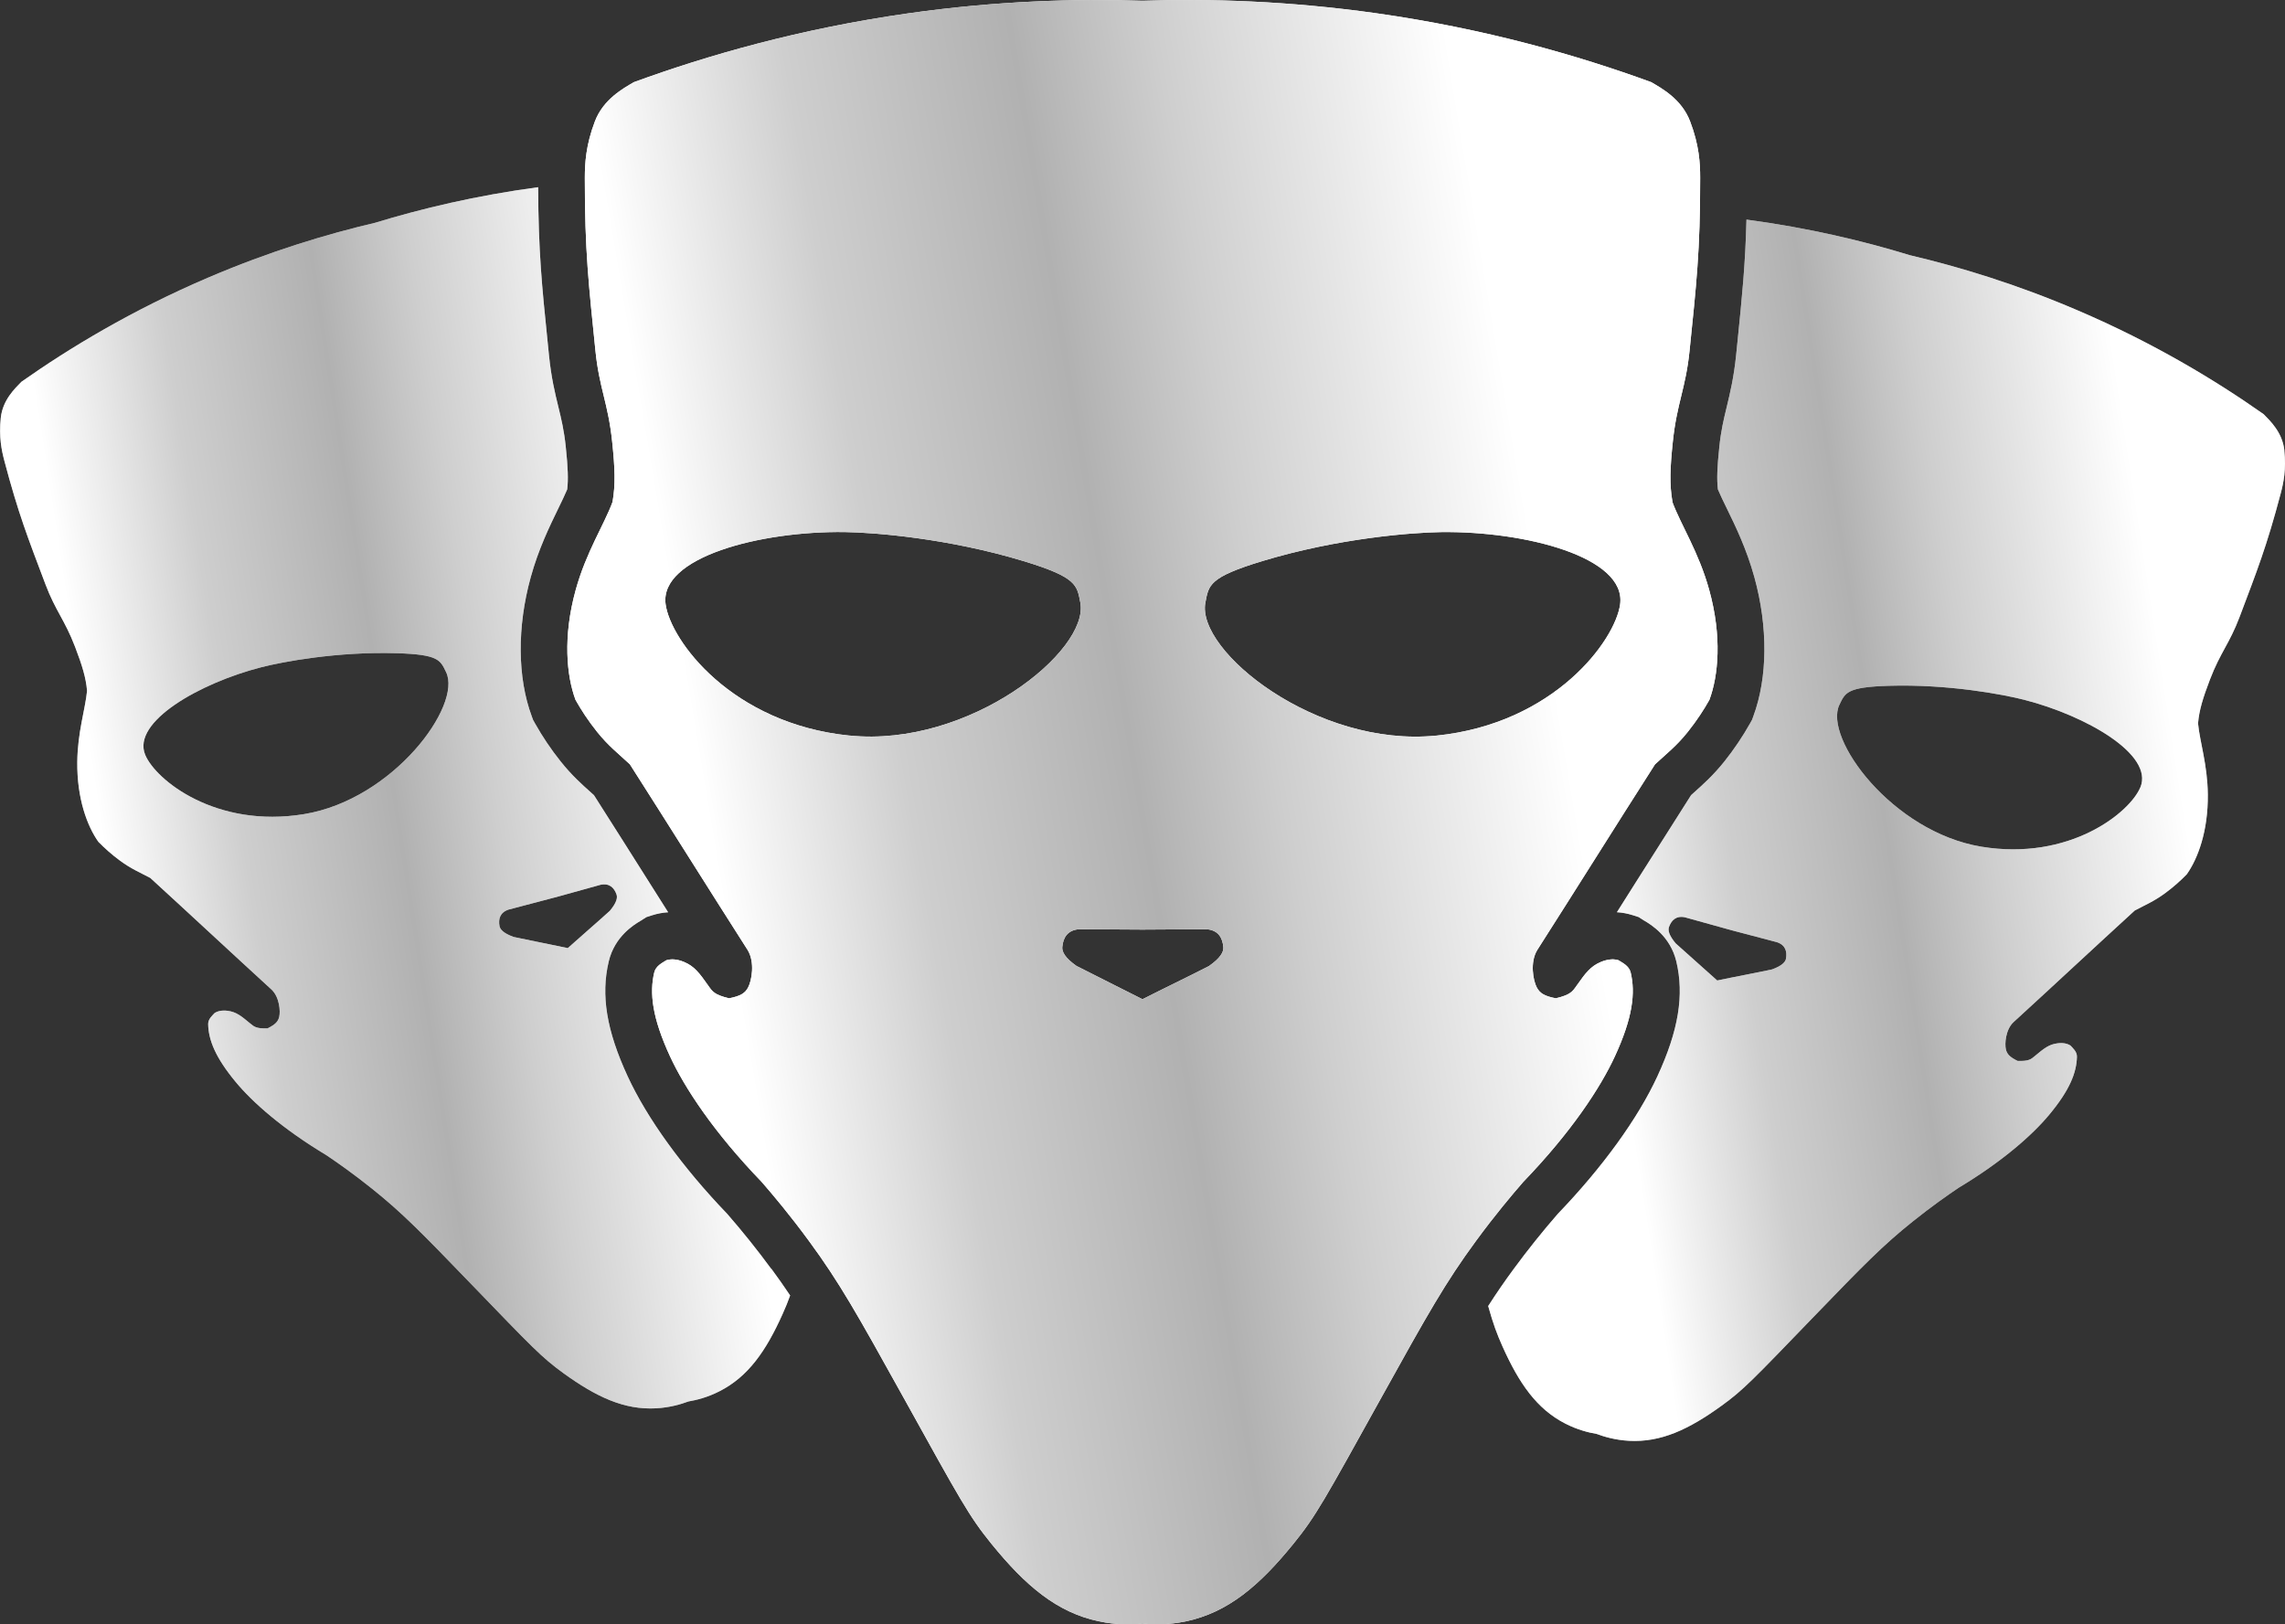
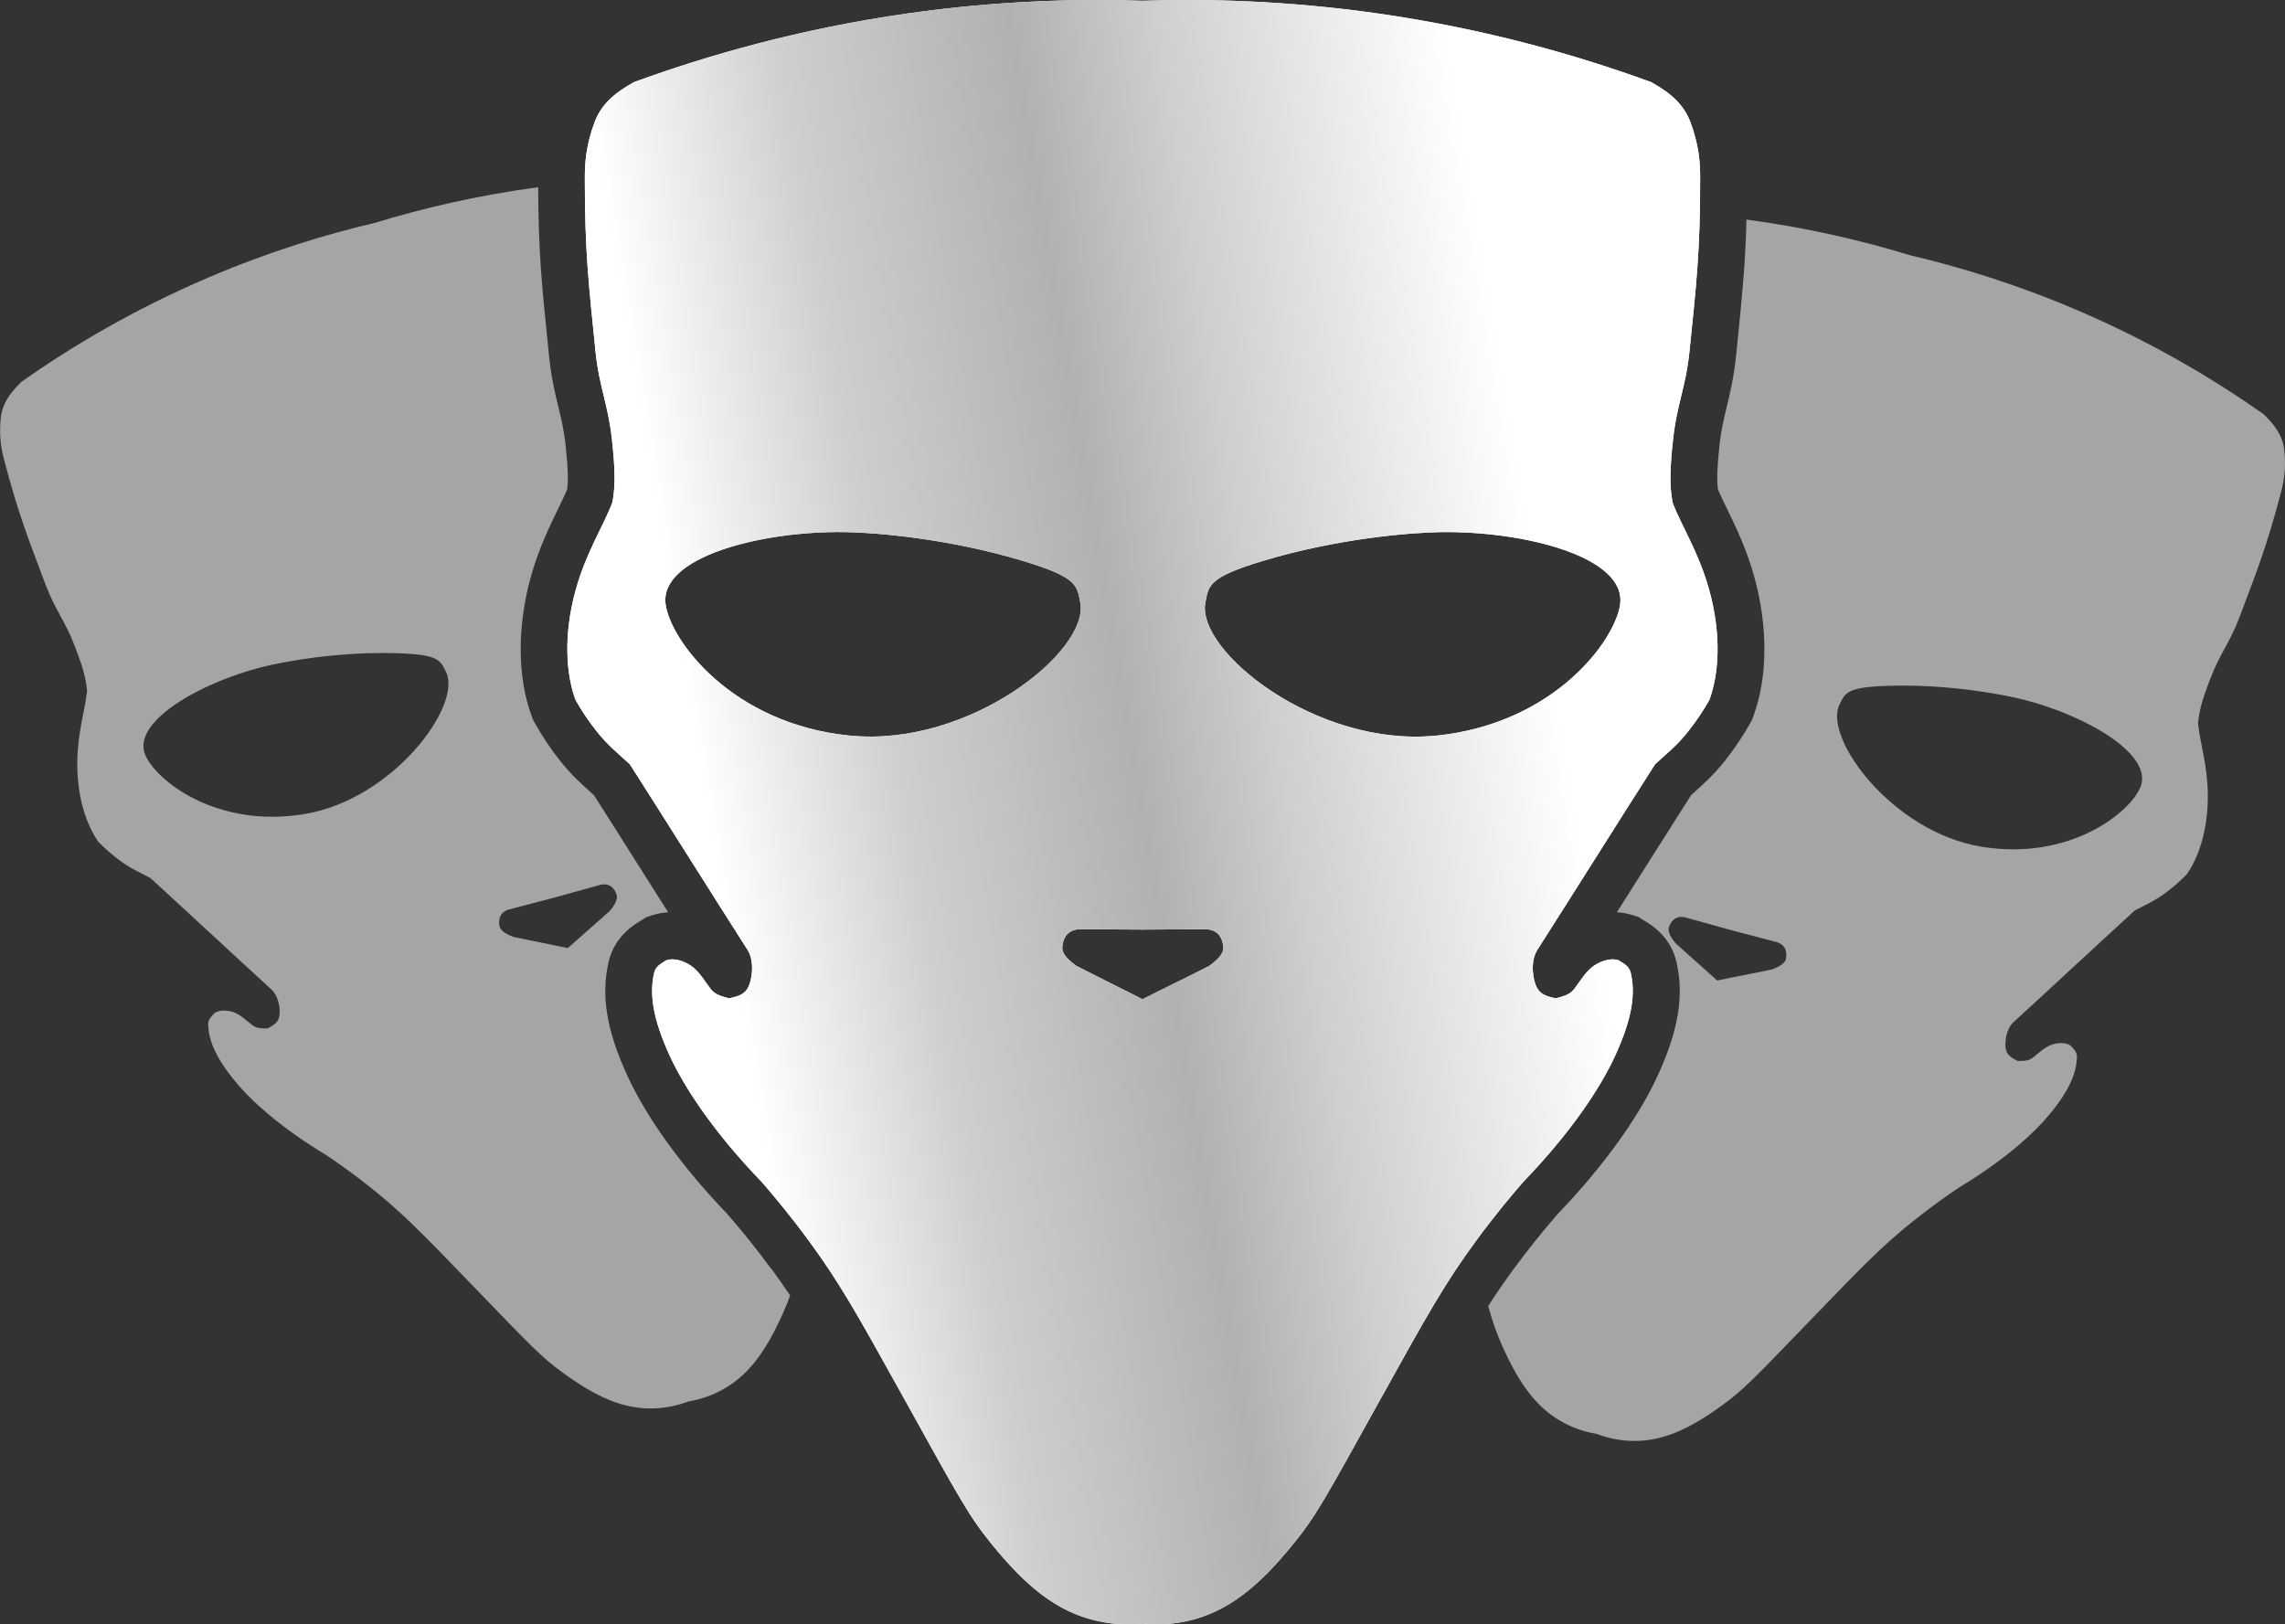
<svg xmlns="http://www.w3.org/2000/svg" width="256" height="182" viewBox="0 0 256 182" fill="none">
  <rect x="0" y="0" width="256" height="182" fill="#333333" stroke="none" />
  <g clip-path="url(#clip0_53_9401)">
    <path d="M187.375 56.24C187.034 54.315 187.102 52.442 187.417 49.464C187.868 45.168 188.864 43.496 189.289 39.306C190.039 31.927 190.49 28.149 190.479 19.907C190.479 18.325 190.374 16.267 189.346 13.585C188.392 11.094 186.174 9.898 184.994 9.205C176.787 6.205 166.403 3.211 154.174 1.481C144.33 0.095 135.478 -0.164 128 0.085C120.522 -0.164 111.67 0.095 101.821 1.486C89.597 3.216 79.208 6.211 71.006 9.21C69.832 9.903 67.608 11.099 66.653 13.591C65.626 16.273 65.526 18.331 65.521 19.912C65.51 28.154 65.966 31.932 66.711 39.312C67.136 43.502 68.132 45.168 68.583 49.469C68.898 52.447 68.966 54.32 68.625 56.246C67.671 58.822 65.673 61.848 64.498 66.101C63.045 71.36 63.476 75.719 64.477 78.417C65.085 79.502 65.872 80.729 66.895 82.004C68.148 83.57 69.276 84.437 70.571 85.644C74.987 92.558 79.35 99.541 83.765 106.45C84.604 107.825 84.216 109.889 83.812 110.645C83.466 111.296 82.958 111.603 81.683 111.857C80.047 111.465 79.816 111.1 79.371 110.465C78.343 109 77.787 108.265 76.633 107.783C75.831 107.45 75.165 107.434 74.656 107.593C74.247 107.863 73.481 108.196 73.298 108.963C72.752 111.248 73.062 114.026 75.065 118.358C76.691 121.876 79.948 126.844 85.323 132.42C86.618 133.906 88.506 136.155 90.609 139.017C94.044 143.688 96.031 147.232 101.166 156.485C107.616 168.113 108.549 169.864 111.087 172.996C114.895 177.683 118.419 180.672 123.097 181.661C125.089 182.085 126.81 182.037 127.989 181.926C129.175 182.037 130.89 182.085 132.882 181.661C137.56 180.672 141.084 177.683 144.891 172.996C147.435 169.864 148.368 168.113 154.819 156.485C159.953 147.232 161.946 143.688 165.381 139.017C167.483 136.155 169.371 133.906 170.667 132.42C176.042 126.844 179.299 121.876 180.924 118.358C182.928 114.02 183.237 111.248 182.692 108.963C182.508 108.201 181.742 107.863 181.333 107.593C180.83 107.434 180.159 107.45 179.356 107.783C178.203 108.265 177.647 109.005 176.619 110.465C176.173 111.1 175.942 111.465 174.306 111.857C173.032 111.608 172.523 111.296 172.177 110.645C171.768 109.883 171.385 107.825 172.224 106.45C176.64 99.536 181.003 92.553 185.419 85.644C186.714 84.443 187.847 83.57 189.095 82.004C190.112 80.729 190.904 79.502 191.512 78.417C192.514 75.719 192.944 71.36 191.491 66.101C190.317 61.848 188.319 58.822 187.364 56.246L187.375 56.24ZM95.177 82.422C81.946 81.083 75.118 71.746 74.572 67.704C73.859 62.441 85.144 59.494 94.631 59.616C97.883 59.658 106.195 60.298 114.659 62.864C120.663 64.684 120.658 65.562 121.036 67.519C122.074 72.931 108.581 83.776 95.177 82.416V82.422ZM135.473 108.233C133.055 109.476 130.439 110.719 128 111.962C125.567 110.719 123.028 109.476 120.606 108.233C119.331 107.339 118.97 106.651 119.011 106.127C119.101 105.085 119.578 104.202 120.926 104.117L127.89 104.159H128.031H128.1L135.143 104.117C136.49 104.202 136.968 105.08 137.057 106.127C137.104 106.656 136.737 107.339 135.462 108.233H135.473ZM160.907 82.422C147.498 83.776 134.005 72.936 135.043 67.525C135.421 65.562 135.415 64.689 141.42 62.869C149.884 60.303 158.201 59.663 161.447 59.621C170.934 59.499 182.22 62.441 181.512 67.71C180.966 71.751 174.138 81.089 160.907 82.427V82.422Z" fill="white" />
    <path d="M187.375 56.24C187.034 54.315 187.102 52.442 187.417 49.464C187.868 45.168 188.864 43.496 189.289 39.306C190.039 31.927 190.49 28.149 190.479 19.907C190.479 18.325 190.374 16.267 189.346 13.585C188.392 11.094 186.174 9.898 184.994 9.205C176.787 6.205 166.403 3.211 154.174 1.481C144.33 0.095 135.478 -0.164 128 0.085C120.522 -0.164 111.67 0.095 101.821 1.486C89.597 3.216 79.208 6.211 71.006 9.21C69.832 9.903 67.608 11.099 66.653 13.591C65.626 16.273 65.526 18.331 65.521 19.912C65.51 28.154 65.966 31.932 66.711 39.312C67.136 43.502 68.132 45.168 68.583 49.469C68.898 52.447 68.966 54.32 68.625 56.246C67.671 58.822 65.673 61.848 64.498 66.101C63.045 71.36 63.476 75.719 64.477 78.417C65.085 79.502 65.872 80.729 66.895 82.004C68.148 83.57 69.276 84.437 70.571 85.644C74.987 92.558 79.35 99.541 83.765 106.45C84.604 107.825 84.216 109.889 83.812 110.645C83.466 111.296 82.958 111.603 81.683 111.857C80.047 111.465 79.816 111.1 79.371 110.465C78.343 109 77.787 108.265 76.633 107.783C75.831 107.45 75.165 107.434 74.656 107.593C74.247 107.863 73.481 108.196 73.298 108.963C72.752 111.248 73.062 114.026 75.065 118.358C76.691 121.876 79.948 126.844 85.323 132.42C86.618 133.906 88.506 136.155 90.609 139.017C94.044 143.688 96.031 147.232 101.166 156.485C107.616 168.113 108.549 169.864 111.087 172.996C114.895 177.683 118.419 180.672 123.097 181.661C125.089 182.085 126.81 182.037 127.989 181.926C129.175 182.037 130.89 182.085 132.882 181.661C137.56 180.672 141.084 177.683 144.891 172.996C147.435 169.864 148.368 168.113 154.819 156.485C159.953 147.232 161.946 143.688 165.381 139.017C167.483 136.155 169.371 133.906 170.667 132.42C176.042 126.844 179.299 121.876 180.924 118.358C182.928 114.02 183.237 111.248 182.692 108.963C182.508 108.201 181.742 107.863 181.333 107.593C180.83 107.434 180.159 107.45 179.356 107.783C178.203 108.265 177.647 109.005 176.619 110.465C176.173 111.1 175.942 111.465 174.306 111.857C173.032 111.608 172.523 111.296 172.177 110.645C171.768 109.883 171.385 107.825 172.224 106.45C176.64 99.536 181.003 92.553 185.419 85.644C186.714 84.443 187.847 83.57 189.095 82.004C190.112 80.729 190.904 79.502 191.512 78.417C192.514 75.719 192.944 71.36 191.491 66.101C190.317 61.848 188.319 58.822 187.364 56.246L187.375 56.24ZM95.177 82.422C81.946 81.083 75.118 71.746 74.572 67.704C73.859 62.441 85.144 59.494 94.631 59.616C97.883 59.658 106.195 60.298 114.659 62.864C120.663 64.684 120.658 65.562 121.036 67.519C122.074 72.931 108.581 83.776 95.177 82.416V82.422ZM135.473 108.233C133.055 109.476 130.439 110.719 128 111.962C125.567 110.719 123.028 109.476 120.606 108.233C119.331 107.339 118.97 106.651 119.011 106.127C119.101 105.085 119.578 104.202 120.926 104.117L127.89 104.159H128.031H128.1L135.143 104.117C136.49 104.202 136.968 105.08 137.057 106.127C137.104 106.656 136.737 107.339 135.462 108.233H135.473ZM160.907 82.422C147.498 83.776 134.005 72.936 135.043 67.525C135.421 65.562 135.415 64.689 141.42 62.869C149.884 60.303 158.201 59.663 161.447 59.621C170.934 59.499 182.22 62.441 181.512 67.71C180.966 71.751 174.138 81.089 160.907 82.427V82.422Z" fill="url(#paint0_linear_53_9401)" />
    <path d="M64.477 78.412C64.629 78.682 64.792 78.962 64.97 79.253C64.797 78.967 64.629 78.687 64.477 78.412C64.351 78.073 64.236 77.713 64.131 77.322C64.236 77.708 64.351 78.073 64.477 78.412Z" fill="white" />
    <path d="M75.154 107.503C75.259 107.497 75.369 107.492 75.485 107.503C75.432 107.503 75.38 107.492 75.327 107.492C75.264 107.492 75.212 107.503 75.154 107.503Z" fill="white" />
    <path d="M75.071 118.353C75.579 119.454 76.245 120.691 77.084 122.051C76.245 120.691 75.574 119.454 75.071 118.353C74.819 117.814 74.599 117.295 74.399 116.798C74.599 117.295 74.824 117.808 75.071 118.353Z" fill="white" />
    <path d="M95.177 82.427C93.111 82.216 91.196 81.814 89.445 81.263C91.202 81.814 93.111 82.216 95.177 82.427Z" fill="white" />
    <path d="M86.702 134.028C86.193 133.42 85.732 132.88 85.323 132.415C84.578 131.642 83.891 130.891 83.231 130.145C83.891 130.891 84.584 131.642 85.323 132.415C85.727 132.88 86.193 133.42 86.702 134.028Z" fill="white" />
    <path d="M86.398 142.165C84.841 140.043 83.183 137.975 81.469 136.007C76.455 130.791 72.496 125.315 70.314 120.586C67.949 115.465 67.299 111.497 68.201 107.72C68.872 104.9 71.054 103.599 71.772 103.17L71.84 103.133L72.412 102.763L73.088 102.546C73.655 102.366 74.247 102.255 74.856 102.218C74.153 101.102 73.45 99.996 72.758 98.901C70.723 95.684 68.626 92.357 66.544 89.098C66.428 88.998 66.318 88.892 66.203 88.791C65.191 87.887 64.047 86.866 62.82 85.326C61.74 83.977 60.764 82.528 59.92 81.02L59.721 80.66L59.579 80.274C57.964 75.931 57.922 70.244 59.459 64.678C60.334 61.51 61.567 58.992 62.553 56.96C62.941 56.161 63.287 55.452 63.544 54.839C63.68 53.728 63.633 52.405 63.381 50.019C63.193 48.226 62.899 47.009 62.558 45.602C62.18 44.057 61.756 42.301 61.509 39.841L61.347 38.243C60.712 32.032 60.319 28.165 60.292 20.976C53.307 21.912 47.172 23.388 42.038 24.959C36.557 26.245 30.175 28.171 23.295 31.117C14.747 34.773 7.783 38.989 2.402 42.777C1.684 43.512 0.299 44.814 0.089 46.813C-0.141 48.967 0.184 50.48 0.488 51.627C2.072 57.616 3.131 60.272 5.097 65.483C6.215 68.445 7.258 69.461 8.417 72.492C9.219 74.592 9.628 75.941 9.754 77.407C9.555 79.465 8.69 82.057 8.658 85.374C8.616 89.479 9.77 92.558 11.018 94.32C11.668 94.986 12.481 95.727 13.467 96.452C14.679 97.34 15.665 97.753 16.839 98.372C21.381 102.525 25.896 106.741 30.437 110.894C31.313 111.73 31.428 113.301 31.282 113.931C31.156 114.47 30.846 114.793 29.971 115.227C28.707 115.264 28.471 115.042 28.025 114.671C26.997 113.809 26.447 113.386 25.518 113.259C24.873 113.174 24.386 113.29 24.045 113.507C23.798 113.782 23.305 114.179 23.321 114.766C23.363 116.533 24.129 118.485 26.415 121.242C28.271 123.479 31.596 126.447 36.578 129.442C37.806 130.267 39.609 131.531 41.691 133.198C45.084 135.917 47.214 138.096 52.73 143.815C59.658 150.994 60.675 152.084 63.124 153.861C66.795 156.517 69.931 157.998 73.518 157.797C75.05 157.713 76.287 157.342 77.126 157.03C78.007 156.882 79.266 156.575 80.629 155.877C83.834 154.237 85.821 151.375 87.683 147.222C88.008 146.497 88.27 145.868 88.522 145.154C87.856 144.154 87.174 143.186 86.414 142.154L86.398 142.165ZM34.072 91.22C24.202 92.844 17.442 87.405 16.268 84.575C14.736 80.888 22.361 76.534 29.278 74.762C31.649 74.153 37.811 72.989 44.45 73.191C49.164 73.333 49.327 73.968 49.982 75.322C51.781 79.052 44.072 89.574 34.072 91.22ZM57.524 104.974C56.428 104.577 56.029 104.149 55.961 103.757C55.825 102.98 56.003 102.25 56.962 101.922L62.028 100.589L62.133 100.562L62.186 100.552L67.293 99.134C68.29 98.933 68.804 99.472 69.071 100.218C69.208 100.594 69.071 101.16 68.321 102.059C66.806 103.435 65.143 104.853 63.612 106.233C61.604 105.805 59.522 105.403 57.524 104.979V104.974Z" fill="#A5A5A5" />
-     <path d="M86.398 142.165C84.841 140.043 83.183 137.975 81.469 136.007C76.455 130.791 72.496 125.315 70.314 120.586C67.949 115.465 67.299 111.497 68.201 107.72C68.872 104.9 71.054 103.599 71.772 103.17L71.84 103.133L72.412 102.763L73.088 102.546C73.655 102.366 74.247 102.255 74.856 102.218C74.153 101.102 73.45 99.996 72.758 98.901C70.723 95.684 68.626 92.357 66.544 89.098C66.428 88.998 66.318 88.892 66.203 88.791C65.191 87.887 64.047 86.866 62.82 85.326C61.74 83.977 60.764 82.528 59.92 81.02L59.721 80.66L59.579 80.274C57.964 75.931 57.922 70.244 59.459 64.678C60.334 61.51 61.567 58.992 62.553 56.96C62.941 56.161 63.287 55.452 63.544 54.839C63.68 53.728 63.633 52.405 63.381 50.019C63.193 48.226 62.899 47.009 62.558 45.602C62.18 44.057 61.756 42.301 61.509 39.841L61.347 38.243C60.712 32.032 60.319 28.165 60.292 20.976C53.307 21.912 47.172 23.388 42.038 24.959C36.557 26.245 30.175 28.171 23.295 31.117C14.747 34.773 7.783 38.989 2.402 42.777C1.684 43.512 0.299 44.814 0.089 46.813C-0.141 48.967 0.184 50.48 0.488 51.627C2.072 57.616 3.131 60.272 5.097 65.483C6.215 68.445 7.258 69.461 8.417 72.492C9.219 74.592 9.628 75.941 9.754 77.407C9.555 79.465 8.69 82.057 8.658 85.374C8.616 89.479 9.77 92.558 11.018 94.32C11.668 94.986 12.481 95.727 13.467 96.452C14.679 97.34 15.665 97.753 16.839 98.372C21.381 102.525 25.896 106.741 30.437 110.894C31.313 111.73 31.428 113.301 31.282 113.931C31.156 114.47 30.846 114.793 29.971 115.227C28.707 115.264 28.471 115.042 28.025 114.671C26.997 113.809 26.447 113.386 25.518 113.259C24.873 113.174 24.386 113.29 24.045 113.507C23.798 113.782 23.305 114.179 23.321 114.766C23.363 116.533 24.129 118.485 26.415 121.242C28.271 123.479 31.596 126.447 36.578 129.442C37.806 130.267 39.609 131.531 41.691 133.198C45.084 135.917 47.214 138.096 52.73 143.815C59.658 150.994 60.675 152.084 63.124 153.861C66.795 156.517 69.931 157.998 73.518 157.797C75.05 157.713 76.287 157.342 77.126 157.03C78.007 156.882 79.266 156.575 80.629 155.877C83.834 154.237 85.821 151.375 87.683 147.222C88.008 146.497 88.27 145.868 88.522 145.154C87.856 144.154 87.174 143.186 86.414 142.154L86.398 142.165ZM34.072 91.22C24.202 92.844 17.442 87.405 16.268 84.575C14.736 80.888 22.361 76.534 29.278 74.762C31.649 74.153 37.811 72.989 44.45 73.191C49.164 73.333 49.327 73.968 49.982 75.322C51.781 79.052 44.072 89.574 34.072 91.22ZM57.524 104.974C56.428 104.577 56.029 104.149 55.961 103.757C55.825 102.98 56.003 102.25 56.962 101.922L62.028 100.589L62.133 100.562L62.186 100.552L67.293 99.134C68.29 98.933 68.804 99.472 69.071 100.218C69.208 100.594 69.071 101.16 68.321 102.059C66.806 103.435 65.143 104.853 63.612 106.233C61.604 105.805 59.522 105.403 57.524 104.979V104.974Z" fill="url(#paint1_linear_53_9401)" />
    <path d="M80.21 111.328C79.806 111.09 79.628 110.815 79.376 110.46C79.245 110.275 79.124 110.106 79.009 109.942C79.124 110.1 79.245 110.275 79.376 110.46C79.628 110.82 79.811 111.09 80.21 111.328Z" fill="white" />
    <path d="M177.793 108.921C177.641 109.095 177.484 109.275 177.327 109.487C177.489 109.275 177.641 109.09 177.793 108.921Z" fill="white" />
    <path d="M176.629 110.46C176.761 110.275 176.881 110.106 176.997 109.942C176.881 110.1 176.761 110.275 176.629 110.46C176.608 110.487 176.593 110.513 176.572 110.545C176.593 110.518 176.608 110.492 176.629 110.46Z" fill="white" />
    <path d="M180.846 107.503C180.788 107.503 180.73 107.492 180.672 107.492C180.62 107.492 180.568 107.497 180.515 107.503C180.631 107.497 180.741 107.503 180.846 107.503Z" fill="white" />
    <path d="M179.367 107.778C179.545 107.704 179.718 107.646 179.886 107.604C179.718 107.646 179.55 107.704 179.367 107.778Z" fill="white" />
    <path d="M255.927 50.448C255.712 48.453 254.333 47.147 253.609 46.411C248.228 42.623 241.264 38.407 232.716 34.752C225.83 31.805 219.448 29.885 213.968 28.594C208.829 27.017 202.672 25.541 195.666 24.605C195.54 29.652 195.178 33.17 194.664 38.248L194.502 39.841C194.25 42.301 193.825 44.057 193.453 45.602C193.112 47.009 192.818 48.226 192.63 50.019C192.378 52.405 192.331 53.722 192.467 54.839C192.724 55.447 193.07 56.161 193.458 56.955C194.449 58.981 195.676 61.504 196.552 64.673C198.089 70.239 198.047 75.92 196.432 80.269L196.29 80.655L196.091 81.015C195.246 82.522 194.266 83.972 193.191 85.321C191.958 86.861 190.815 87.882 189.803 88.786C189.693 88.887 189.577 88.987 189.462 89.093C187.385 92.352 185.288 95.669 183.253 98.885C182.561 99.986 181.858 101.097 181.15 102.213C181.758 102.25 182.346 102.361 182.917 102.541L183.594 102.758L184.165 103.128L184.234 103.165C184.952 103.593 187.128 104.895 187.805 107.715C188.707 111.492 188.057 115.465 185.691 120.586C183.51 125.315 179.545 130.791 174.532 136.007C172.817 137.975 171.16 140.049 169.602 142.165C168.553 143.593 167.651 144.9 166.729 146.339C167.295 148.365 167.699 149.444 168.333 150.867C170.195 155.02 172.177 157.882 175.381 159.517C176.75 160.215 178.004 160.522 178.885 160.67C179.724 160.982 180.961 161.352 182.493 161.437C186.08 161.638 189.221 160.157 192.886 157.501C195.336 155.729 196.353 154.634 203.28 147.455C208.797 141.741 210.926 139.557 214.319 136.843C216.401 135.176 218.205 133.912 219.433 133.087C224.415 130.092 227.739 127.124 229.596 124.887C231.887 122.13 232.648 120.178 232.69 118.411C232.706 117.819 232.213 117.427 231.966 117.152C231.631 116.935 231.143 116.814 230.493 116.904C229.564 117.025 229.014 117.454 227.986 118.316C227.54 118.692 227.304 118.914 226.04 118.872C225.164 118.438 224.855 118.115 224.729 117.576C224.582 116.946 224.698 115.37 225.573 114.539C230.115 110.386 234.63 106.17 239.172 102.017C240.346 101.398 241.332 100.985 242.544 100.097C243.53 99.372 244.342 98.637 244.993 97.965C246.241 96.203 247.395 93.119 247.353 89.019C247.321 85.702 246.451 83.11 246.257 81.052C246.382 79.586 246.791 78.237 247.594 76.137C248.753 73.106 249.796 72.09 250.913 69.128C252.88 63.911 253.939 61.256 255.523 55.273C255.827 54.124 256.152 52.606 255.922 50.458L255.927 50.448ZM200.097 107.402C200.029 107.794 199.631 108.222 198.534 108.619C196.536 109.048 194.397 109.434 192.388 109.862C190.862 108.482 189.258 107.08 187.737 105.704C186.982 104.805 186.85 104.234 186.987 103.863C187.254 103.123 187.773 102.578 188.765 102.779L193.815 104.181L193.92 104.207L193.967 104.223L199.09 105.572C200.05 105.9 200.228 106.63 200.092 107.408L200.097 107.402ZM239.79 88.225C238.616 91.056 231.856 96.494 221.986 94.87C211.986 93.219 204.277 82.697 206.076 78.973C206.726 77.624 206.894 76.984 211.608 76.841C218.253 76.64 224.415 77.804 226.785 78.412C233.702 80.184 241.327 84.538 239.796 88.225H239.79Z" fill="#A5A5A5" />
-     <path d="M255.927 50.448C255.712 48.453 254.333 47.147 253.609 46.411C248.228 42.623 241.264 38.407 232.716 34.752C225.83 31.805 219.448 29.885 213.968 28.594C208.829 27.017 202.672 25.541 195.666 24.605C195.54 29.652 195.178 33.17 194.664 38.248L194.502 39.841C194.25 42.301 193.825 44.057 193.453 45.602C193.112 47.009 192.818 48.226 192.63 50.019C192.378 52.405 192.331 53.722 192.467 54.839C192.724 55.447 193.07 56.161 193.458 56.955C194.449 58.981 195.676 61.504 196.552 64.673C198.089 70.239 198.047 75.92 196.432 80.269L196.29 80.655L196.091 81.015C195.246 82.522 194.266 83.972 193.191 85.321C191.958 86.861 190.815 87.882 189.803 88.786C189.693 88.887 189.577 88.987 189.462 89.093C187.385 92.352 185.288 95.669 183.253 98.885C182.561 99.986 181.858 101.097 181.15 102.213C181.758 102.25 182.346 102.361 182.917 102.541L183.594 102.758L184.165 103.128L184.234 103.165C184.952 103.593 187.128 104.895 187.805 107.715C188.707 111.492 188.057 115.465 185.691 120.586C183.51 125.315 179.545 130.791 174.532 136.007C172.817 137.975 171.16 140.049 169.602 142.165C168.553 143.593 167.651 144.9 166.729 146.339C167.295 148.365 167.699 149.444 168.333 150.867C170.195 155.02 172.177 157.882 175.381 159.517C176.75 160.215 178.004 160.522 178.885 160.67C179.724 160.982 180.961 161.352 182.493 161.437C186.08 161.638 189.221 160.157 192.886 157.501C195.336 155.729 196.353 154.634 203.28 147.455C208.797 141.741 210.926 139.557 214.319 136.843C216.401 135.176 218.205 133.912 219.433 133.087C224.415 130.092 227.739 127.124 229.596 124.887C231.887 122.13 232.648 120.178 232.69 118.411C232.706 117.819 232.213 117.427 231.966 117.152C231.631 116.935 231.143 116.814 230.493 116.904C229.564 117.025 229.014 117.454 227.986 118.316C227.54 118.692 227.304 118.914 226.04 118.872C225.164 118.438 224.855 118.115 224.729 117.576C224.582 116.946 224.698 115.37 225.573 114.539C230.115 110.386 234.63 106.17 239.172 102.017C240.346 101.398 241.332 100.985 242.544 100.097C243.53 99.372 244.342 98.637 244.993 97.965C246.241 96.203 247.395 93.119 247.353 89.019C247.321 85.702 246.451 83.11 246.257 81.052C246.382 79.586 246.791 78.237 247.594 76.137C248.753 73.106 249.796 72.09 250.913 69.128C252.88 63.911 253.939 61.256 255.523 55.273C255.827 54.124 256.152 52.606 255.922 50.458L255.927 50.448ZM200.097 107.402C200.029 107.794 199.631 108.222 198.534 108.619C196.536 109.048 194.397 109.434 192.388 109.862C190.862 108.482 189.258 107.08 187.737 105.704C186.982 104.805 186.85 104.234 186.987 103.863C187.254 103.123 187.773 102.578 188.765 102.779L193.815 104.181L193.92 104.207L193.967 104.223L199.09 105.572C200.05 105.9 200.228 106.63 200.092 107.408L200.097 107.402ZM239.79 88.225C238.616 91.056 231.856 96.494 221.986 94.87C211.986 93.219 204.277 82.697 206.076 78.973C206.726 77.624 206.894 76.984 211.608 76.841C218.253 76.64 224.415 77.804 226.785 78.412C233.702 80.184 241.327 84.538 239.796 88.225H239.79Z" fill="url(#paint2_linear_53_9401)" />
    <path d="M171.967 110.09C172.035 110.312 172.109 110.497 172.188 110.64C172.109 110.497 172.035 110.307 171.967 110.09Z" fill="white" />
    <path d="M172.675 111.243C172.812 111.354 172.974 111.444 173.173 111.529C172.979 111.444 172.817 111.349 172.675 111.243Z" fill="white" />
  </g>
  <defs>
    <linearGradient id="paint0_linear_53_9401" x1="64" y1="-2.69787e-06" x2="158.756" y2="-15.916" gradientUnits="userSpaceOnUse">
      <stop stop-color="white" />
      <stop offset="0.235" stop-color="#CECECE" />
      <stop offset="0.5" stop-color="#B1B1B1" />
      <stop offset="0.665" stop-color="#CECECE" />
      <stop offset="1" stop-color="white" />
    </linearGradient>
    <linearGradient id="paint1_linear_53_9401" x1="0.313" y1="20.975" x2="65.691" y2="10.943" gradientUnits="userSpaceOnUse">
      <stop stop-color="white" />
      <stop offset="0.235" stop-color="#CECECE" />
      <stop offset="0.5" stop-color="#B1B1B1" />
      <stop offset="0.665" stop-color="#CECECE" />
      <stop offset="1" stop-color="white" />
    </linearGradient>
    <linearGradient id="paint2_linear_53_9401" x1="167.033" y1="24.604" x2="232.947" y2="14.404" gradientUnits="userSpaceOnUse">
      <stop stop-color="white" />
      <stop offset="0.235" stop-color="#CECECE" />
      <stop offset="0.5" stop-color="#B1B1B1" />
      <stop offset="0.665" stop-color="#CECECE" />
      <stop offset="1" stop-color="white" />
    </linearGradient>
    <clipPath id="clip0_53_9401">
      <rect width="256" height="182" fill="white" />
    </clipPath>
  </defs>
</svg>